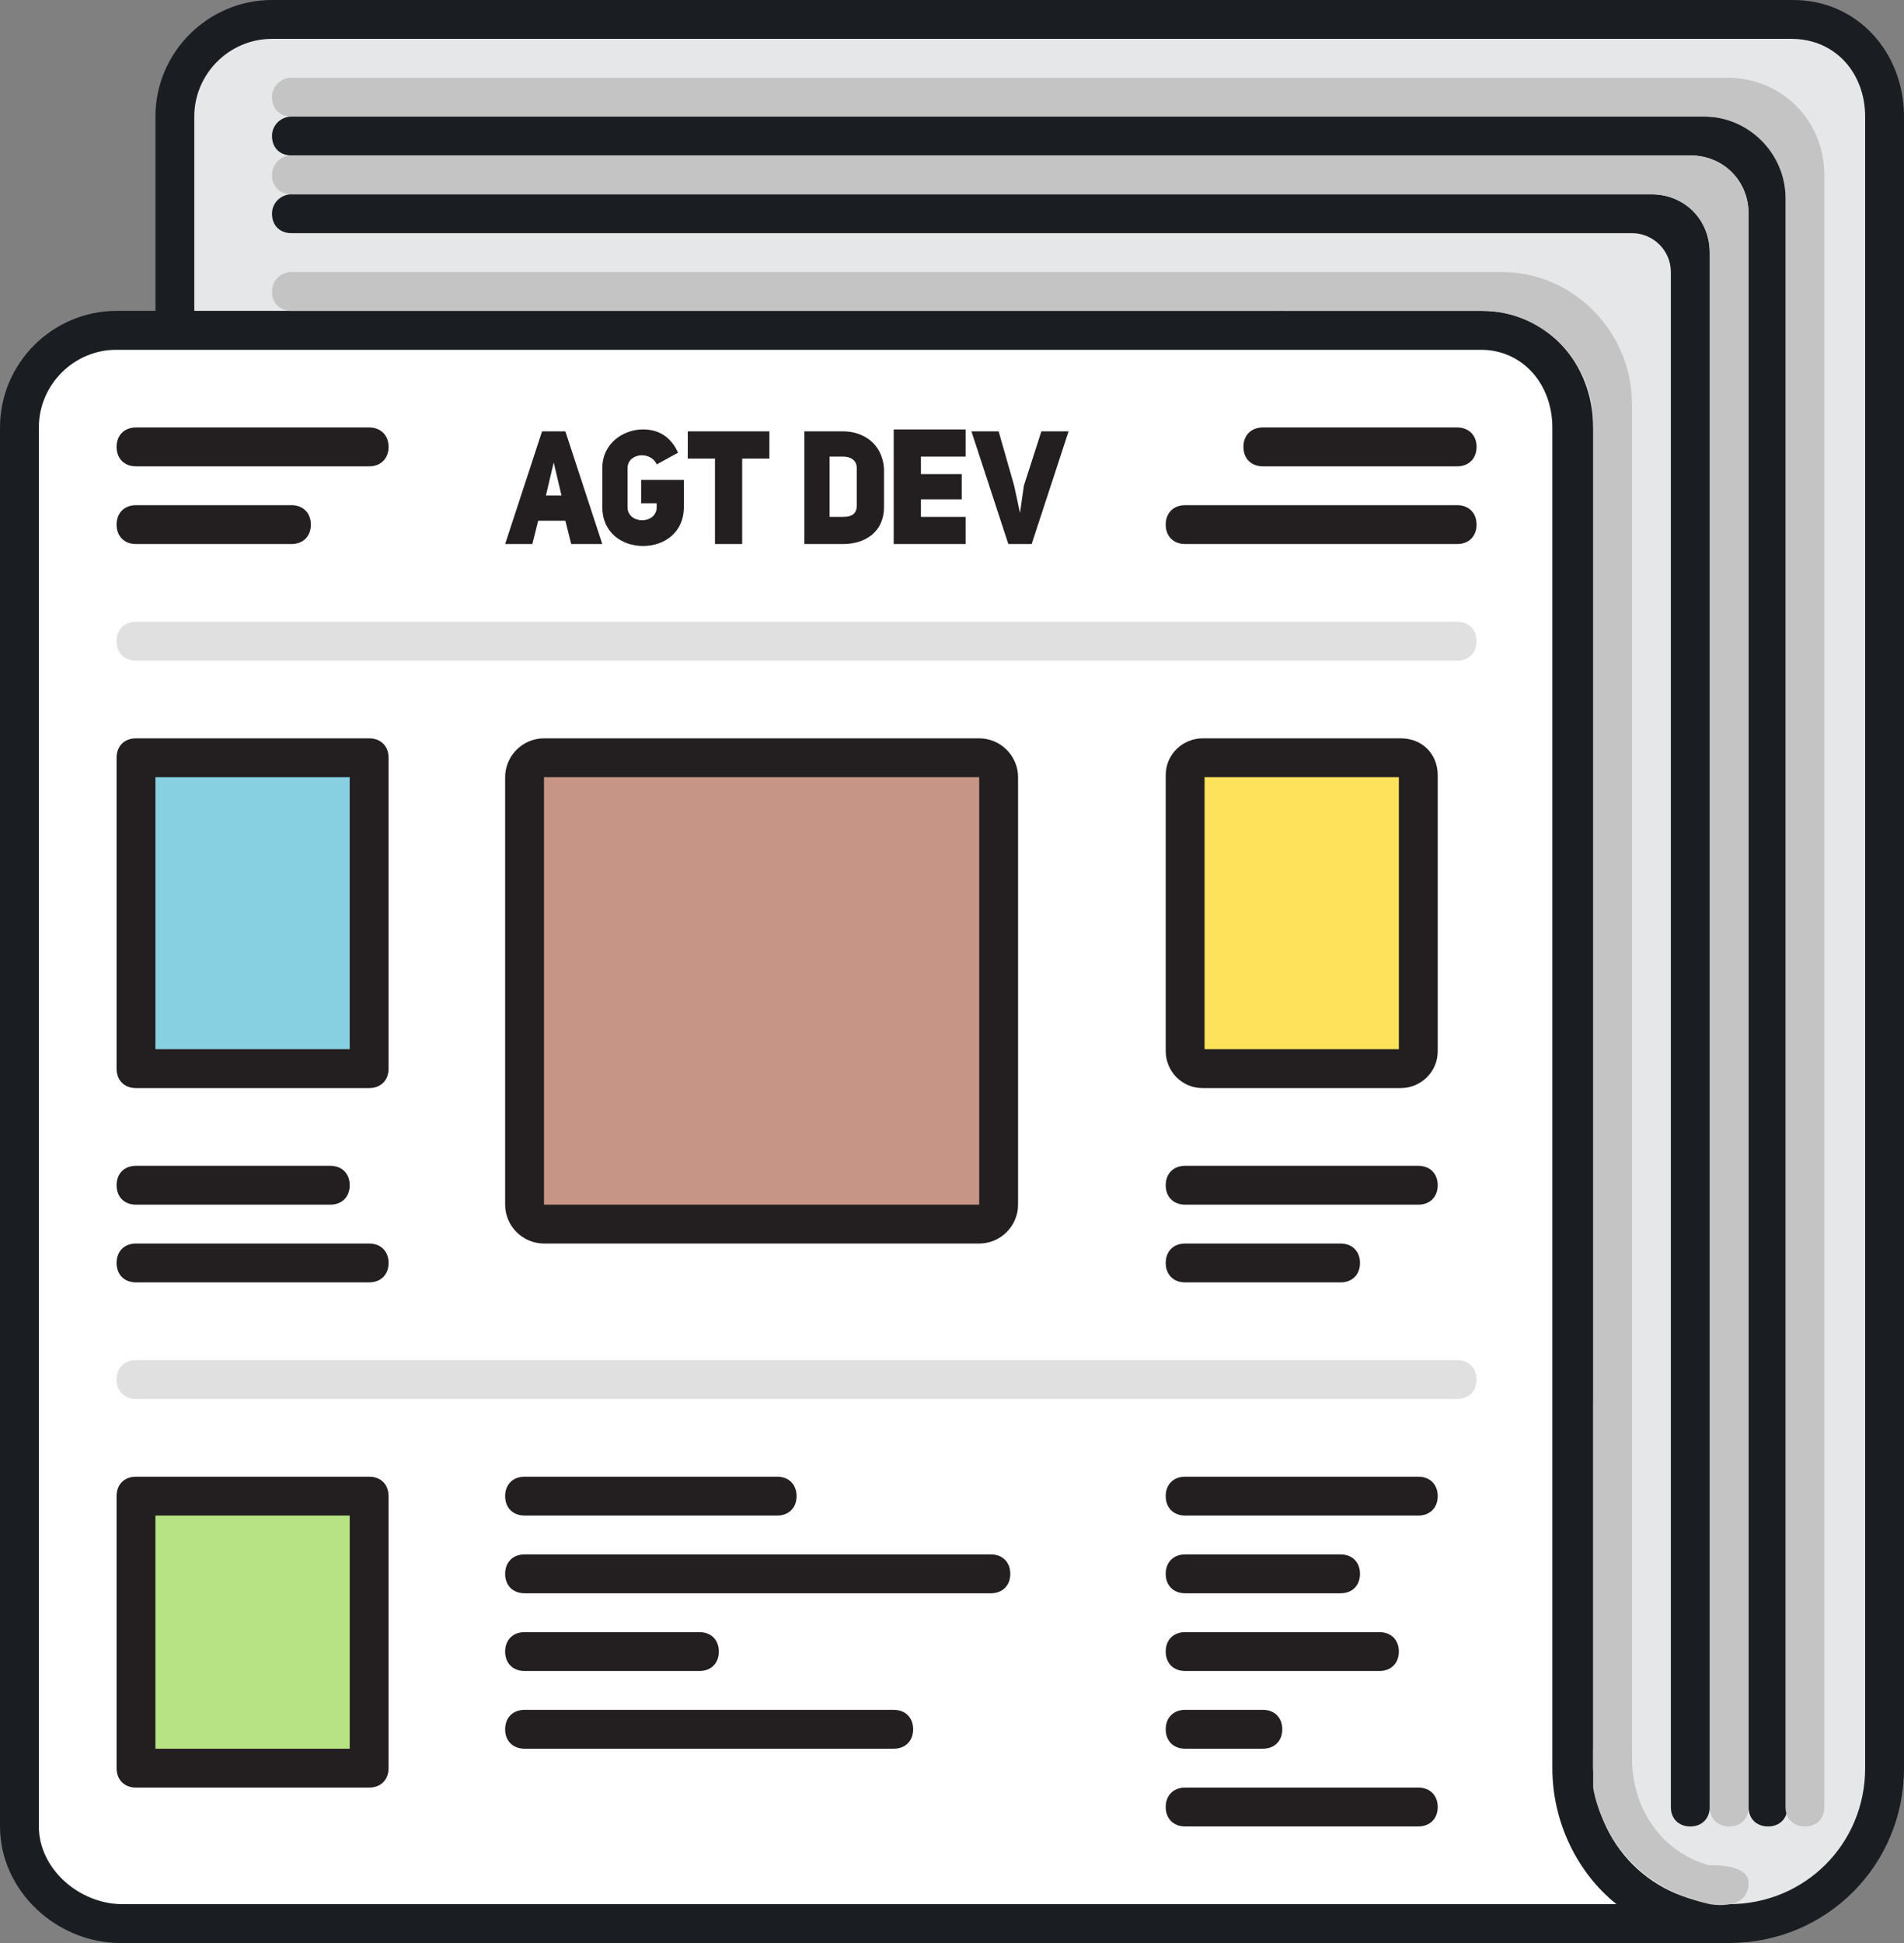
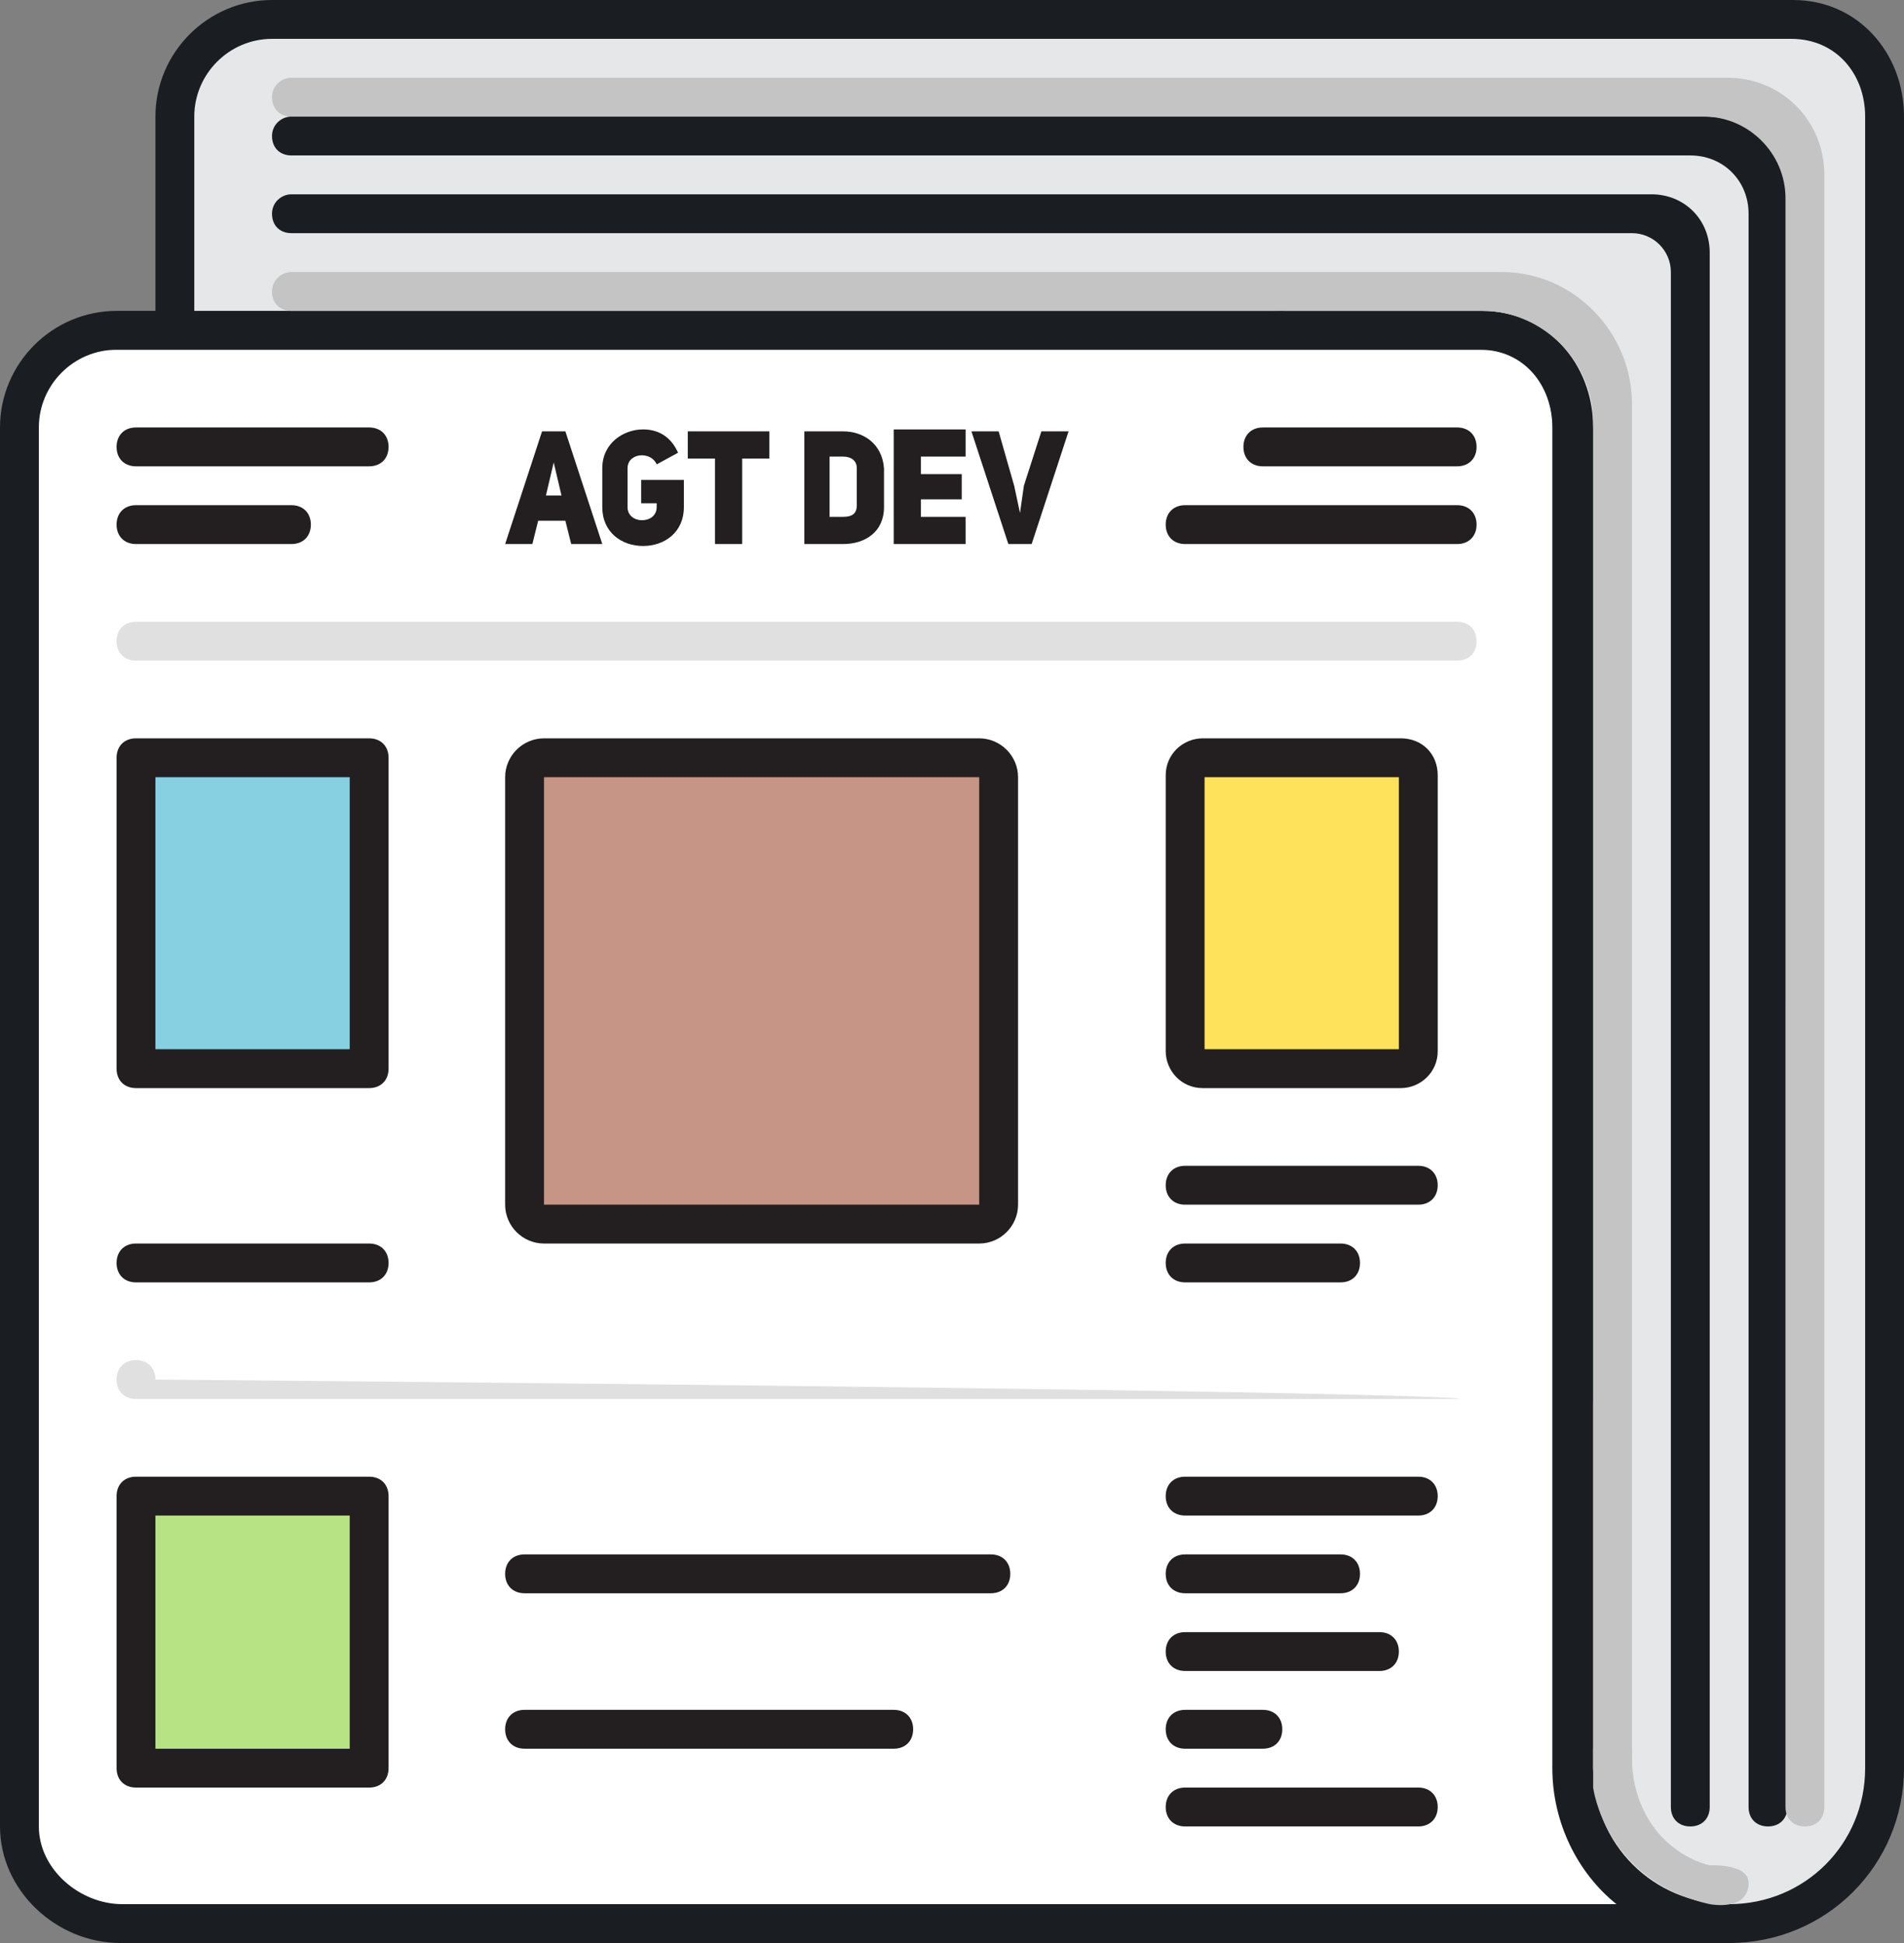
<svg xmlns="http://www.w3.org/2000/svg" version="1.1" id="Layer_2" x="0px" y="0px" viewBox="0 0 98 100" style="enable-background:new 0 0 98 100;" xml:space="preserve">
  <rect x="0" y="0" width="98" height="100" fill="#808080" stroke="none" />
  <style type="text/css">
	.st0{fill:#FFFFFF;}
	.st1{fill:#E6E7E8;}
	.st2{fill:#1A1E22;}
	.st3{fill:#E0E0E0;}
	.st4{fill:#C69586;}
	.st5{fill:#231F20;}
	.st6{fill:#FEE25B;}
	.st7{fill:#86D0E2;}
	.st8{fill:#B7E384;}
	.st9{fill:#C4C4C4;}
</style>
  <polygon class="st0" points="0,24 2.1,18 8.1,18 73.9,18 80,18 80,26 82,91 82,93.9 86,97.9 86,100 73.9,100 70,98 6.1,98 4.1,98   2.1,96 0.1,90 " />
  <polygon class="st1" points="8.1,18 8.1,10 8.1,6 14,0 92,0 98,6 98,90 94,98 88,100 82,96 80,90 82,72 82,22 78,18 66,16 32,18 " />
  <path class="st2" d="M92.3,0H14c-3.3,0-6,2.7-6,6v6v4H6c-3.3,0-6,2.7-6,6v2v24v24v22c0,3.3,2.9,6,6.2,6H24h8h57c5,0,9-4,9-9v-1v-2  V22V12V6C98,2.7,95.6,0,92.3,0z M32,98h-8H6.3C4.1,98,2,96.2,2,94V74v-2V48V24v-2c0-2.2,1.8-4,4-4h2h2h66.2c2.2,0,3.7,1.8,3.7,4v2  v22v2v43c0,2.8,1.3,5.4,3.3,7H32z M96,20v2v66v2v1c0,3.9-3.1,7-7,7s-7-3.1-7-7V48V24v-2c0-3.3-2.4-6-5.7-6H10v-4V6c0-2.2,1.8-4,4-4  h78.2C94.5,2,96,3.8,96,6v6V20z" />
  <path class="st3" d="M75,34H7c-0.6,0-1-0.4-1-1v0c0-0.6,0.4-1,1-1h68c0.6,0,1,0.4,1,1v0C76,33.6,75.6,34,75,34z" />
-   <path class="st3" d="M75,72H7c-0.6,0-1-0.4-1-1v0c0-0.6,0.4-1,1-1h68c0.6,0,1,0.4,1,1v0C76,71.6,75.6,72,75,72z" />
+   <path class="st3" d="M75,72H7c-0.6,0-1-0.4-1-1v0c0-0.6,0.4-1,1-1c0.6,0,1,0.4,1,1v0C76,71.6,75.6,72,75,72z" />
  <g>
    <path class="st4" d="M28,63c-0.6,0-1-0.4-1-1V40c0-0.6,0.4-1,1-1h22.4c0.6,0,1,0.4,1,1v22c0,0.6-0.4,1-1,1H28z" />
    <g>
      <path class="st5" d="M50.4,40L50.4,40v22L28,62l0-22H50.4 M50.4,38H28c-1.1,0-2,0.9-2,2v22c0,1.1,0.9,2,2,2h22.4c1.1,0,2-0.9,2-2    V40C52.4,38.9,51.5,38,50.4,38L50.4,38z" />
    </g>
  </g>
  <g>
    <path class="st6" d="M61.9,55c-0.5,0-0.9-0.4-0.9-0.9V39.9c0-0.5,0.4-0.9,0.9-0.9h10.2c0.5,0,0.9,0.4,0.9,0.9v14.2   c0,0.5-0.4,0.9-0.9,0.9H61.9z" />
    <g>
      <path class="st5" d="M72,40v14H62V40H72 M72.1,38H61.9c-1,0-1.9,0.8-1.9,1.9v14.2c0,1,0.8,1.9,1.9,1.9h10.2c1,0,1.9-0.8,1.9-1.9    V39.9C74,38.8,73.2,38,72.1,38L72.1,38z" />
    </g>
  </g>
  <g>
    <rect x="7" y="39" class="st7" width="12" height="16" />
    <g>
      <path class="st5" d="M18,40v14H8V40H18 M19,38H7c-0.6,0-1,0.4-1,1v16c0,0.6,0.4,1,1,1h12c0.6,0,1-0.4,1-1V39    C20,38.4,19.6,38,19,38L19,38z" />
    </g>
  </g>
  <g>
    <g>
      <rect x="7" y="77" class="st8" width="12" height="14" />
      <g>
        <path class="st5" d="M18,78v12H8V78H18 M19,76H7c-0.6,0-1,0.4-1,1v14c0,0.6,0.4,1,1,1h12c0.6,0,1-0.4,1-1V77     C20,76.4,19.6,76,19,76L19,76z" />
      </g>
    </g>
  </g>
-   <path class="st5" d="M17,62H7c-0.6,0-1-0.4-1-1v0c0-0.6,0.4-1,1-1h10c0.6,0,1,0.4,1,1v0C18,61.6,17.6,62,17,62z" />
  <path class="st5" d="M19,66H7c-0.6,0-1-0.4-1-1v0c0-0.6,0.4-1,1-1h12c0.6,0,1,0.4,1,1v0C20,65.6,19.6,66,19,66z" />
-   <path class="st5" d="M40,78H27c-0.6,0-1-0.4-1-1v0c0-0.6,0.4-1,1-1h13c0.6,0,1,0.4,1,1v0C41,77.6,40.6,78,40,78z" />
  <path class="st5" d="M51,82H27c-0.6,0-1-0.4-1-1v0c0-0.6,0.4-1,1-1h24c0.6,0,1,0.4,1,1v0C52,81.6,51.6,82,51,82z" />
-   <path class="st5" d="M36,86h-9c-0.6,0-1-0.4-1-1v0c0-0.6,0.4-1,1-1h9c0.6,0,1,0.4,1,1v0C37,85.6,36.6,86,36,86z" />
  <path class="st5" d="M46,90H27c-0.6,0-1-0.4-1-1v0c0-0.6,0.4-1,1-1h19c0.6,0,1,0.4,1,1v0C47,89.6,46.6,90,46,90z" />
  <path class="st5" d="M73,62H61c-0.6,0-1-0.4-1-1v0c0-0.6,0.4-1,1-1h12c0.6,0,1,0.4,1,1v0C74,61.6,73.6,62,73,62z" />
  <path class="st5" d="M69,66h-8c-0.6,0-1-0.4-1-1v0c0-0.6,0.4-1,1-1h8c0.6,0,1,0.4,1,1v0C70,65.6,69.6,66,69,66z" />
  <path class="st5" d="M73,78H61c-0.6,0-1-0.4-1-1v0c0-0.6,0.4-1,1-1h12c0.6,0,1,0.4,1,1v0C74,77.6,73.6,78,73,78z" />
  <path class="st5" d="M69,82h-8c-0.6,0-1-0.4-1-1v0c0-0.6,0.4-1,1-1h8c0.6,0,1,0.4,1,1v0C70,81.6,69.6,82,69,82z" />
  <path class="st5" d="M71,86H61c-0.6,0-1-0.4-1-1v0c0-0.6,0.4-1,1-1h10c0.6,0,1,0.4,1,1v0C72,85.6,71.6,86,71,86z" />
  <path class="st5" d="M65,90h-4c-0.6,0-1-0.4-1-1v0c0-0.6,0.4-1,1-1h4c0.6,0,1,0.4,1,1v0C66,89.6,65.6,90,65,90z" />
  <path class="st5" d="M73,94H61c-0.6,0-1-0.4-1-1v0c0-0.6,0.4-1,1-1h12c0.6,0,1,0.4,1,1v0C74,93.6,73.6,94,73,94z" />
  <path class="st5" d="M75,24H65c-0.6,0-1-0.4-1-1v0c0-0.6,0.4-1,1-1h10c0.6,0,1,0.4,1,1v0C76,23.6,75.6,24,75,24z" />
  <path class="st5" d="M75,28H61c-0.6,0-1-0.4-1-1v0c0-0.6,0.4-1,1-1h14c0.6,0,1,0.4,1,1v0C76,27.6,75.6,28,75,28z" />
  <path class="st5" d="M19,24H7c-0.6,0-1-0.4-1-1v0c0-0.6,0.4-1,1-1h12c0.6,0,1,0.4,1,1v0C20,23.6,19.6,24,19,24z" />
  <path class="st5" d="M15,28H7c-0.6,0-1-0.4-1-1v0c0-0.6,0.4-1,1-1h8c0.6,0,1,0.4,1,1v0C16,27.6,15.6,28,15,28z" />
  <g>
    <g>
      <path class="st5" d="M27.9,22.2L26,28h1.4l0.3-1.2h1.4l0.3,1.2H31l-1.9-5.8H27.9z M28.1,25.5l0.4-1.7h0l0.4,1.7H28.1z M33,25.9    h0.8v0.2c0,0.9-1.5,0.9-1.5,0v-2c0-0.8,1.2-0.9,1.5-0.2l1.1-0.6c-0.4-0.9-1.1-1.2-1.8-1.2c-1,0-2.1,0.7-2.1,2v2c0,1.3,1,2,2.1,2    c1.1,0,2.1-0.7,2.1-2v-1.4H33V25.9z M35.4,23.6h1.4V28h1.4v-4.4h1.4v-1.4h-4.2V23.6z M43.4,22.2h-2V28h2c1.1,0,2.1-0.6,2.1-1.9v-2    C45.4,22.8,44.4,22.2,43.4,22.2z M44.1,26c0,0.4-0.2,0.6-0.7,0.6h-0.7v-3.1h0.7c0.4,0,0.7,0.2,0.7,0.6V26z M46,28h3.7v-1.4h-2.3    v-0.9h2.1v-1.3h-2.1v-0.9h2.3v-1.4H46V28z M53.6,22.2L52.7,25l-0.2,1.4h0L52.2,25l-0.8-2.8H50l1.9,5.8h1.2l1.9-5.8H53.6z" />
    </g>
  </g>
  <path class="st2" d="M14,7L14,7c0,0.6,0.4,1,1,1h72c1.7,0,3,1.3,3,3v82c0,0.6,0.4,1,1,1h0c0.6,0,1-0.4,1-1V10.2  C92,7.9,90.1,6,87.8,6H15C14.5,6,14,6.4,14,7z" />
  <path class="st9" d="M14,5L14,5c0,0.6,0.4,1,1,1h72.7c2.3,0,4.2,1.9,4.2,4.2V93c0,0.6,0.4,1,1,1l0,0c0.6,0,1-0.4,1-1V9  c0-2.8-2.2-5-5-5H15C14.5,4,14,4.4,14,5z" />
  <path class="st2" d="M14,11L14,11c0,0.6,0.4,1,1,1h69c1.1,0,2,0.9,2,2v79c0,0.6,0.4,1,1,1h0c0.6,0,1-0.4,1-1V13c0-1.7-1.3-3-3-3H15  C14.5,10,14,10.4,14,11z" />
-   <path class="st9" d="M14,9L14,9c0,0.6,0.4,1,1,1h70c1.7,0,3,1.3,3,3v80c0,0.6,0.4,1,1,1l0,0c0.6,0,1-0.4,1-1V11c0-1.7-1.3-3-3-3H15  C14.5,8,14,8.4,14,9z" />
  <path class="st9" d="M14,15L14,15c0,0.6,0.4,1,1,1h61.3c3.1,0,5.7,2.6,5.7,5.7V91c0,0.6,0.4,1,1,1l0,0c0.6,0,1-0.4,1-1V20.8  c0-3.7-3-6.8-6.7-6.8H15C14.5,14,14,14.4,14,15z" />
  <path class="st9" d="M88,96c0,0-1.1-0.2-2.2-1.2c-1.2-1.1-1.8-2.7-1.8-4.3V90h-2v2c0,0,0.6,4.8,6,6c0,0,2,0.4,2-1.1  C90,95.9,88,96,88,96z" />
</svg>